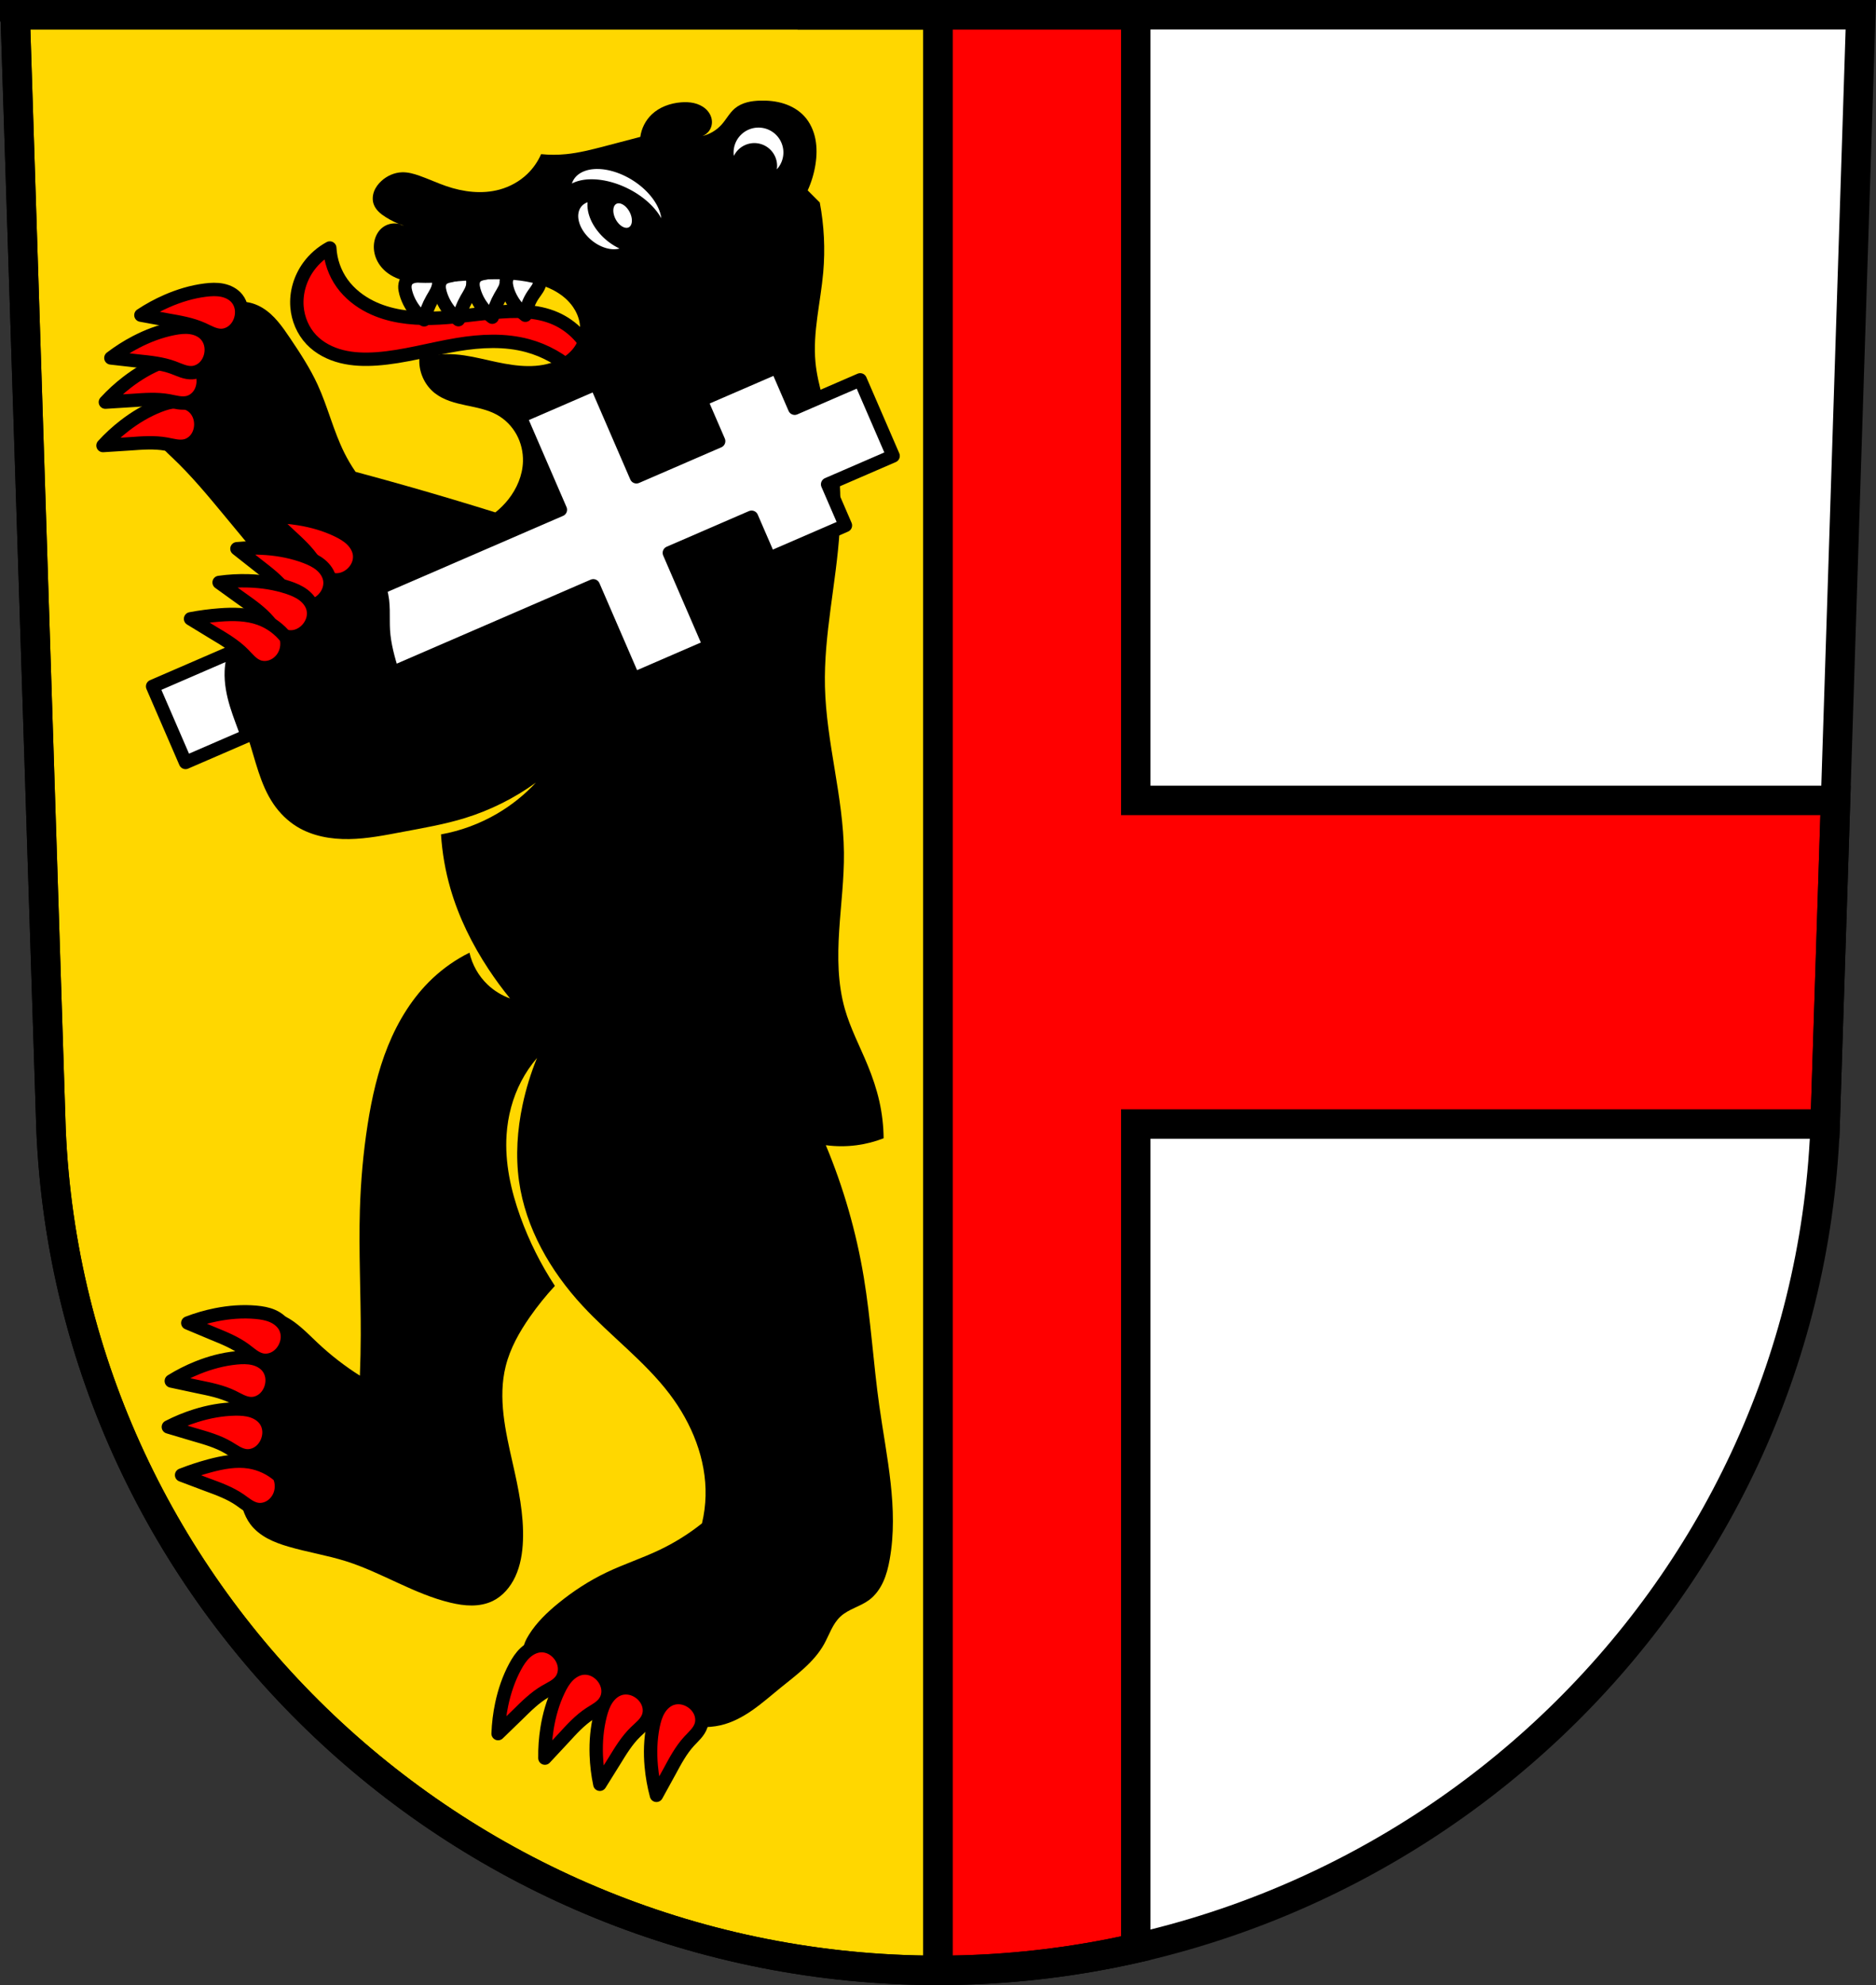
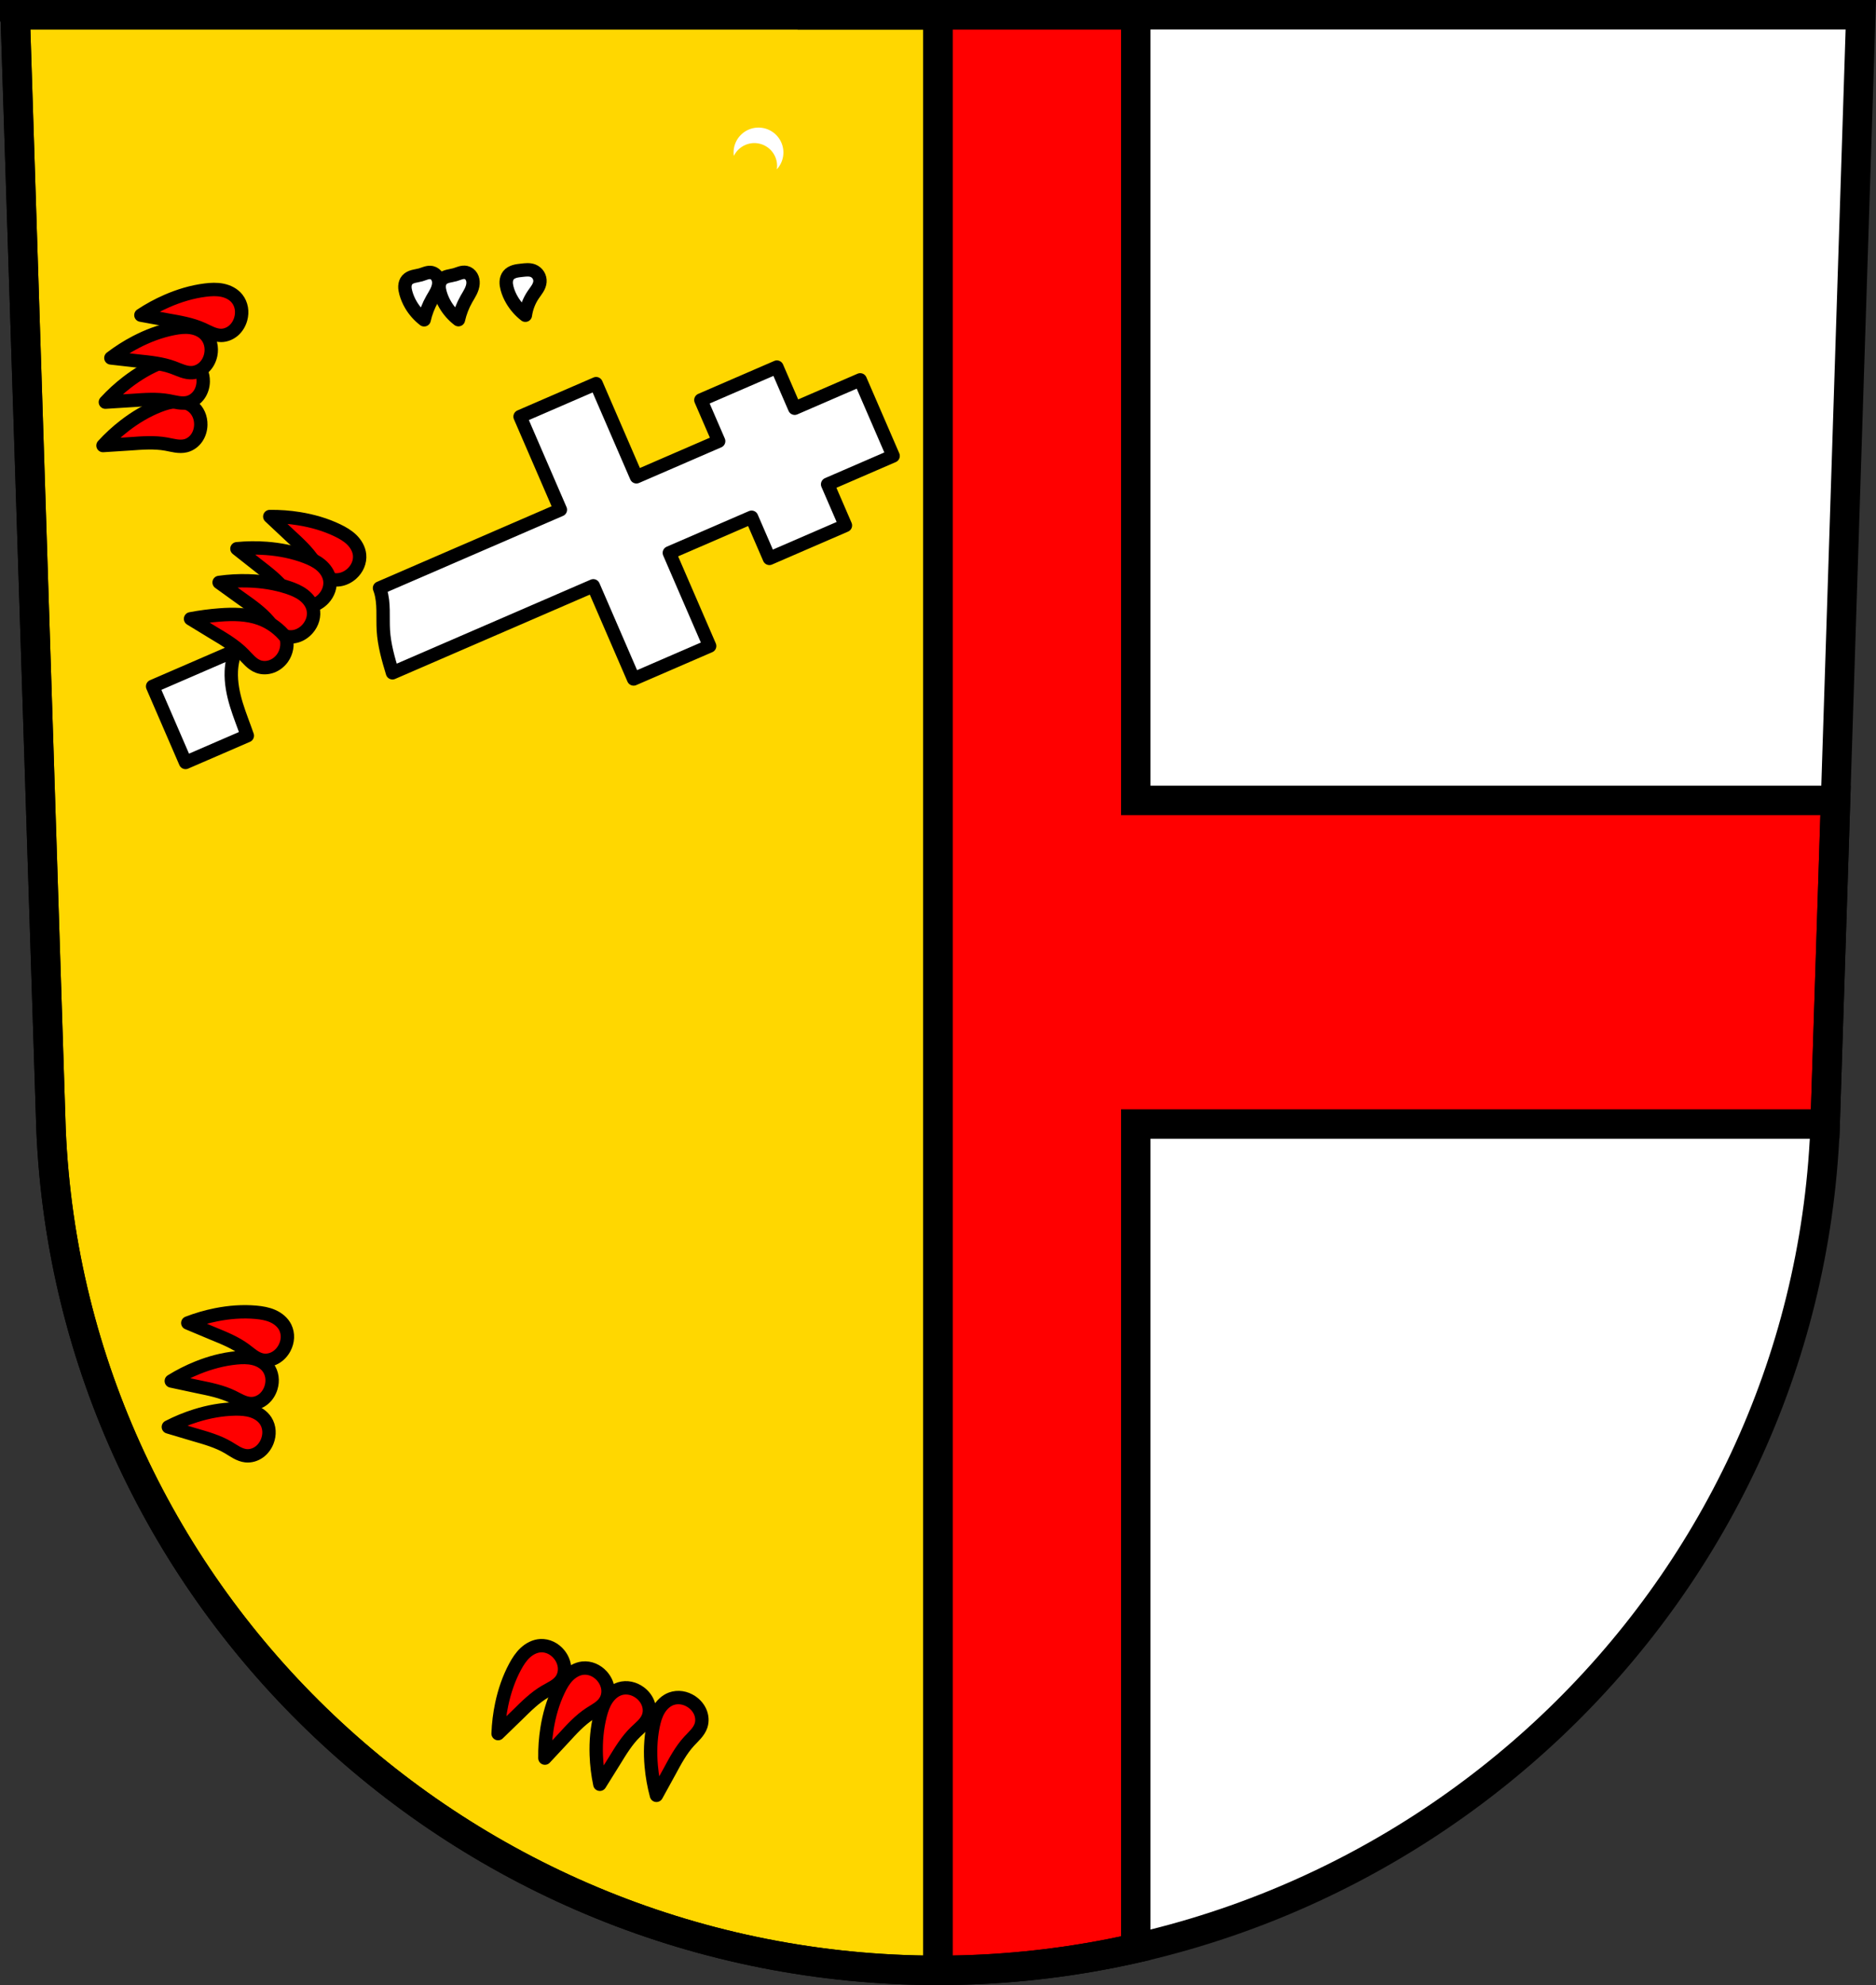
<svg xmlns="http://www.w3.org/2000/svg" width="701.33" height="741.77" viewBox="0 0 701.334 741.769">
  <rect x="0" y="0" width="701.334" height="741.769" fill="#333333" stroke="none" />
  <g transform="translate(27.375-44.906)">
    <path d="m-21.695 50.41l13.398 416.62c7.415 175.25 153.92 314.05 331.59 314.14 177.51-.215 324.07-139.06 331.59-314.14l13.398-416.62h-344.98z" fill="#fff" fill-rule="evenodd" />
    <g stroke="#000">
      <g stroke-width="11">
        <g stroke-linecap="round" transform="translate(-27.375 44.906)">
          <path d="m5.68 5.5l13.398 416.62c7.415 175.25 153.92 314.05 331.59 314.14v-730.77h-345z" fill="#ffd700" />
          <path d="m303.68 5.5v.012h47v730.76c25.382-.031 50.13-2.91 73.928-8.311v-307.95h257.72l3.889-120.93h-261.61v-293.58h-73.928-47z" fill="#f00" />
        </g>
        <path d="m-21.695 50.41l13.398 416.62c7.415 175.25 153.92 314.05 331.59 314.14 177.51-.215 324.07-139.06 331.59-314.14l13.398-416.62h-344.98z" fill="none" fill-rule="evenodd" />
      </g>
      <g fill-rule="evenodd" stroke-linejoin="round" stroke-width="5">
-         <path d="m194.28 178.44c-2.526-6.404-7.653-11.738-13.952-14.515-7.163-3.158-15.319-2.994-23.11-2.255-7.768.737-15.5 1.991-23.301 2.162-7.801.171-15.795-.8-22.781-4.275-4.133-2.056-7.867-4.995-10.569-8.737-2.778-3.847-4.414-8.508-4.651-13.247-3.097 1.682-5.814 4.059-7.892 6.905-3.151 4.317-4.794 9.751-4.369 15.08.362 4.532 2.23 8.958 5.355 12.261 3.01 3.181 7.08 5.244 11.325 6.31 4.248 1.066 8.686 1.182 13.06.877 10.239-.714 20.17-3.686 30.3-5.355 8.69-1.432 17.713-1.885 26.21.423 6.624 1.799 12.787 5.271 17.757 10.01l6.624-5.637z" fill="#f00" />
        <g fill="#fff">
          <path d="m129.88 147.61c.687-.197 1.346-.48 2.032-.68.686-.199 1.417-.312 2.114-.157.869.194 1.617.804 2.065 1.573.448.769.611 1.685.554 2.573-.068 1.056-.434 2.074-.904 3.02-.47.948-1.046 1.84-1.569 2.76-1.367 2.404-2.375 5.01-2.982 7.71-1.988-1.526-3.677-3.439-4.946-5.601-.816-1.39-1.459-2.884-1.891-4.437-.228-.821-.398-1.669-.358-2.52.041-.851.307-1.711.867-2.354.598-.686 1.474-1.068 2.354-1.301.88-.233 1.79-.339 2.665-.59z" />
          <path d="m142.7 147.56c.687-.197 1.346-.48 2.032-.68.686-.199 1.417-.312 2.114-.157.869.194 1.617.804 2.065 1.573.448.769.611 1.685.554 2.573-.068 1.056-.434 2.074-.904 3.02-.47.948-1.046 1.84-1.569 2.76-1.367 2.404-2.375 5.01-2.982 7.71-1.988-1.526-3.677-3.439-4.946-5.601-.816-1.39-1.459-2.884-1.891-4.437-.228-.821-.398-1.669-.358-2.52.041-.851.307-1.711.867-2.354.598-.686 1.474-1.068 2.354-1.301.88-.233 1.79-.339 2.665-.59z" />
-           <path d="m155.34 146.63c.687-.197 1.346-.48 2.032-.68.686-.199 1.417-.312 2.114-.157.869.194 1.617.804 2.065 1.573.448.769.611 1.685.554 2.573-.068 1.056-.434 2.074-.904 3.02-.47.948-1.046 1.84-1.569 2.76-1.367 2.404-2.375 5.01-2.982 7.71-1.988-1.526-3.677-3.439-4.946-5.601-.816-1.39-1.459-2.884-1.891-4.437-.228-.821-.398-1.669-.358-2.52.041-.851.307-1.711.867-2.354.598-.686 1.474-1.068 2.354-1.301.88-.233 1.79-.339 2.665-.59z" />
          <path d="m167.72 145.89c.694-.077 1.39-.164 2.088-.167.699-.003 1.406.079 2.058.331.817.316 1.529.898 1.998 1.639.468.74.691 1.634.621 2.507-.072.906-.447 1.764-.918 2.542-.471.777-1.042 1.49-1.555 2.24-1.569 2.295-2.599 4.956-2.982 7.71-1.98-1.535-3.667-3.446-4.946-5.601-.823-1.387-1.479-2.878-1.891-4.437-.217-.819-.366-1.666-.319-2.512.047-.846.302-1.697.828-2.362.57-.721 1.42-1.178 2.301-1.441.881-.263 1.804-.349 2.717-.45z" />
        </g>
      </g>
    </g>
-     <path d="m173.37 440.25c-2.298 5.638-4.095 11.479-5.364 17.433-2 9.385-2.679 19.11-1.341 28.608 2.462 17.491 11.693 33.525 23.691 46.49 10.532 11.379 23.259 20.727 32.631 33.08 8.275 10.905 13.743 24.311 13.41 37.995-.084 3.461-.534 6.914-1.341 10.281-4.915 3.916-10.281 7.268-15.956 9.966-6.468 3.076-13.316 5.298-19.777 8.387-6.433 3.075-12.448 6.997-17.976 11.501-4.166 3.394-8.102 7.172-10.956 11.724-1.17 1.866-2.17 3.928-2.258 6.129-.053 1.331.235 2.666.763 3.888.528 1.223 1.293 2.335 2.191 3.32 1.795 1.968 4.087 3.407 6.401 4.728 12.34 7.04 26.07 11.396 39.999 14.193 3.103.623 6.221 1.172 9.355 1.613 5.03.709 10.206 1.134 15.16 0 4.303-.985 8.271-3.113 11.892-5.636 3.622-2.523 6.941-5.45 10.365-8.235 6.06-4.926 12.652-9.63 16.451-16.451.979-1.758 1.751-3.624 2.664-5.417.913-1.793 1.988-3.539 3.465-4.905 1.508-1.395 3.37-2.338 5.23-3.211 1.86-.872 3.76-1.702 5.415-2.918 2.343-1.723 4.096-4.163 5.31-6.806 1.214-2.643 1.917-5.493 2.432-8.355 3.413-18.974-1.185-38.33-3.871-57.42-2.249-15.982-3.16-32.14-5.806-48.06-2.813-16.924-7.586-33.521-14.193-49.35 3.848.518 7.765.518 11.613 0 3.42-.46 6.784-1.328 10-2.581-.045-4.663-.586-9.322-1.613-13.871-1.043-4.621-2.583-9.121-4.387-13.501-2.881-6.994-6.451-13.737-8.516-21.01-2.67-9.407-2.723-19.356-2.107-29.12.617-9.759 1.884-19.493 1.784-29.27-.213-20.798-6.594-41.14-7.097-61.934-.473-19.559 4.263-38.86 5.484-58.39.783-12.534.1-25.22-2.903-37.419-2.092-8.495-5.309-16.773-6.129-25.483-1.054-11.199 1.914-22.343 2.903-33.548.769-8.714.333-17.533-1.29-26.13l-4.516-4.516c1.397-3.076 2.376-6.341 2.903-9.677.499-3.16.589-6.41-.035-9.547-.625-3.138-1.99-6.164-4.158-8.517-2.032-2.205-4.714-3.76-7.569-4.675-2.856-.916-5.884-1.212-8.882-1.131-1.685.046-3.375.211-5 .652-1.626.441-3.192 1.167-4.482 2.252-2.028 1.705-3.251 4.168-5.03 6.129-1.876 2.064-4.384 3.546-7.097 4.193.985-.382 1.856-1.05 2.481-1.901.624-.852 1-1.884 1.068-2.937.065-1-.146-2.02-.568-2.929-.422-.912-1.051-1.723-1.802-2.39-1.224-1.088-2.761-1.789-4.358-2.154-1.596-.364-3.254-.402-4.886-.269-3.994.328-7.99 1.752-10.891 4.516-2.315 2.206-3.848 5.217-4.27 8.387-4.514 1.192-9.03 2.374-13.548 3.548-4.679 1.216-9.383 2.426-14.193 2.903-3.108.309-6.247.309-9.355 0-1.207 2.782-2.973 5.32-5.161 7.419-2.878 2.761-6.477 4.747-10.322 5.806-6.539 1.802-13.586.917-20-1.29-3.38-1.163-6.629-2.682-10-3.871-2.08-.734-4.247-1.347-6.451-1.29-2.855.073-5.631 1.302-7.742 3.226-1.199 1.093-2.207 2.423-2.775 3.943-.567 1.52-.671 3.238-.129 4.767.376 1.06 1.046 1.999 1.843 2.792.797.793 1.722 1.447 2.673 2.047 2.12 1.337 4.399 2.422 6.774 3.226-1.318-.715-2.857-1.012-4.346-.841-1.489.172-2.92.812-4.04 1.808-1.316 1.17-2.18 2.801-2.581 4.516-.492 2.108-.303 4.358.458 6.385.761 2.027 2.083 3.829 3.735 5.227 2.292 1.94 5.175 3.088 8.122 3.666 2.947.578 5.973.613 8.974.527 12.621-.361 25.431-2.804 37.741 0 2.936.669 5.82 1.639 8.448 3.107 2.629 1.468 5 3.449 6.713 5.925 1.223 1.768 2.103 3.786 2.47 5.904.367 2.119.213 4.338-.534 6.354-.811 2.188-2.302 4.092-4.124 5.549-1.822 1.457-3.966 2.481-6.198 3.16-7.397 2.251-15.361.736-22.903-.968-4.16-.94-8.328-1.936-12.58-2.258-4.546-.344-9.149.094-13.548 1.29-.418 5 1.841 10.149 5.806 13.226 3.311 2.569 7.513 3.649 11.613 4.516 3.976.841 8.06 1.571 11.613 3.548 3.05 1.699 5.589 4.29 7.27 7.35 1.681 3.06 2.504 6.578 2.407 10.07-.143 5.158-2.281 10.147-5.484 14.193-1.419 1.792-3.046 3.42-4.839 4.839-10.391-3.245-20.822-6.364-31.29-9.355-6.973-1.992-13.963-3.928-20.967-5.806-1.563-2.263-2.965-4.636-4.193-7.097-4.077-8.169-6.186-17.188-10-25.483-2.823-6.139-6.548-11.815-10.322-17.419-2.873-4.265-5.918-8.635-10.322-11.29-2.24-1.35-4.805-2.21-7.419-2.258-2.483-.045-4.953.644-7.142 1.817-2.189 1.173-4.105 2.817-5.736 4.691-3.261 3.747-5.363 8.337-7.444 12.847-2.983 6.464-6.02 12.906-9.03 19.354-.952 2.034-1.908 4.086-2.437 6.268-.529 2.182-.609 4.532.179 6.635.975 2.604 3.138 4.545 5.161 6.451 7.264 6.845 13.638 14.566 20 22.258 6.765 8.18 13.539 16.351 20.322 24.516.307-1.016 1.108-1.871 2.102-2.244.994-.373 2.159-.255 3.059.308.852.534 1.444 1.436 1.683 2.413.239.976.14 2.02-.191 2.968-.662 1.898-2.179 3.365-3.75 4.619-5.296 4.229-11.851 7-16.13 12.258-2.948 3.622-4.586 8.24-4.839 12.903-.23 4.236.641 8.463 1.893 12.517 1.251 4.053 2.883 7.978 4.236 11.999 2.877 8.552 4.577 17.718 9.677 25.16 2.295 3.349 5.249 6.264 8.71 8.387 5.783 3.548 12.75 4.763 19.533 4.654 6.783-.109 13.476-1.463 20.14-2.719 7.798-1.468 15.645-2.813 23.23-5.161 9.458-2.93 18.432-7.417 26.451-13.226-4.241 4.548-9.148 8.474-14.516 11.613-6.465 3.78-13.597 6.414-20.967 7.742.434 6.877 1.626 13.705 3.548 20.322 3.097 10.664 8.08 20.732 14.193 29.999 2.501 3.789 5.194 7.451 8.06 10.968-3.115-1.11-5.992-2.881-8.387-5.161-3.361-3.2-5.75-7.409-6.774-11.935-5.066 2.519-9.757 5.792-13.871 9.677-7.362 6.954-12.788 15.786-16.59 25.17-3.802 9.386-6.04 19.339-7.603 29.344-1.655 10.567-2.585 21.244-2.903 31.935-.464 15.586.369 31.18.323 46.773-.015 5.05-.123 10.11-.323 15.16-5.643-3.57-10.944-7.681-15.806-12.258-4.274-4.02-8.395-8.53-13.871-10.645-1.948-.753-4.109-1.174-6.129-.645-2.01.527-3.702 1.963-4.886 3.674-1.185 1.711-1.916 3.693-2.533 5.68-3.411 10.99-3.654 22.686-3.548 34.19.074 7.983.304 15.995 1.613 23.871.681 4.1 1.711 8.28 4.193 11.613 1.671 2.244 3.935 4 6.393 5.334 2.459 1.334 5.116 2.264 7.8 3.053 7.132 2.098 14.523 3.245 21.613 5.484 13.365 4.221 25.396 12.239 39.03 15.484 2.617.623 5.293 1.066 7.983 1.047 2.69-.019 5.404-.514 7.823-1.692 3.766-1.834 6.611-5.238 8.387-9.03 1.971-4.211 2.726-8.902 2.903-13.548.374-9.785-1.707-19.482-3.871-29.03-2.694-11.891-5.536-24.3-2.581-36.13 1.665-6.662 5.1-12.757 9.03-18.387 2.848-4.078 5.976-7.961 9.355-11.613-5.29-8.06-9.63-16.739-12.903-25.806-3.542-9.813-5.845-20.234-5.161-30.645.457-6.948 2.26-13.828 5.484-20 1.623-3.108 3.601-6.03 5.881-8.694" fill-rule="evenodd" />
    <path d="m256.183 92.58a9.31 9.31 0 0 0 -9.309 9.311 9.31 9.31 0 0 0 .1 1.283 8.513 8.513 0 0 1 7.648 -4.803 8.513 8.513 0 0 1 8.514 8.514 8.513 8.513 0 0 1 -.111 1.303 9.31 9.31 0 0 0 2.469 -6.297 9.31 9.31 0 0 0 -9.311 -9.311" fill="#fff" />
    <g stroke="#000">
      <g stroke-linejoin="round" stroke-width="5">
        <g fill="#f00" fill-rule="evenodd">
          <path d="m174.71 659.84c-2.142.119-4.155 1.183-5.729 2.642-1.574 1.458-2.75 3.293-3.77 5.181-2.378 4.4-3.995 9.188-5.03 14.08-.761 3.603-1.21 7.272-1.341 10.952 2.44-2.328 4.861-4.675 7.264-7.04 3.231-3.181 6.476-6.433 10.393-8.717 1.059-.617 2.161-1.16 3.197-1.814 1.036-.655 2.02-1.433 2.726-2.432 1-1.407 1.406-3.2 1.229-4.917-.177-1.718-.917-3.358-2.01-4.694-.839-1.023-1.889-1.878-3.081-2.452-1.192-.574-2.526-.863-3.847-.789z" />
          <path d="m190.52 668.23c-2.133.228-4.09 1.392-5.588 2.928-1.498 1.536-2.58 3.428-3.503 5.365-2.152 4.514-3.525 9.378-4.31 14.317-.578 3.637-.841 7.323-.785 11.01 2.319-2.448 4.618-4.915 6.898-7.399 3.066-3.341 6.142-6.753 9.938-9.231 1.026-.67 2.1-1.268 3.101-1.974 1-.706 1.94-1.534 2.599-2.567.928-1.456 1.243-3.267.979-4.973-.264-1.706-1.086-3.308-2.246-4.586-.89-.979-1.982-1.78-3.202-2.293-1.22-.513-2.567-.734-3.882-.593z" />
          <path d="m204.37 675.92c-2.051.631-3.748 2.148-4.925 3.943-1.177 1.794-1.877 3.858-2.413 5.936-1.249 4.843-1.667 9.879-1.493 14.877.128 3.68.575 7.349 1.334 10.953 1.808-2.846 3.593-5.707 5.356-8.581 2.371-3.865 4.737-7.803 7.99-10.961.879-.854 1.819-1.646 2.667-2.53.848-.885 1.611-1.876 2.06-3.02.633-1.607.595-3.444.001-5.068-.585-1.624-1.698-3.039-3.082-4.072-1.06-.791-2.286-1.368-3.581-1.638-1.295-.27-2.659-.229-3.924.16z" />
          <path d="m223.55 679.69c-2.01.743-3.624 2.352-4.7 4.208-1.076 1.856-1.661 3.956-2.082 6.06-.981 4.904-1.121 9.956-.672 14.937.331 3.668.979 7.306 1.935 10.862 1.648-2.942 3.274-5.896 4.876-8.863 2.154-3.99 4.301-8.05 7.374-11.385.831-.901 1.725-1.743 2.523-2.673.798-.93 1.506-1.962 1.891-3.125.543-1.639.405-3.471-.269-5.061-.674-1.59-1.863-2.941-3.301-3.896-1.102-.732-2.358-1.24-3.666-1.439-1.308-.198-2.668-.082-3.909.376z" />
          <path d="m79.28 540.92c-.953-1.922-2.723-3.354-4.683-4.227-1.96-.873-4.11-1.232-6.246-1.428-4.98-.455-10.02-.058-14.924.917-3.612.718-7.161 1.748-10.596 3.076 3.1 1.327 6.21 2.63 9.331 3.908 4.196 1.719 8.462 3.422 12.1 6.125.984.731 1.916 1.53 2.926 2.225 1.01.695 2.111 1.289 3.308 1.549 1.687.366 3.495.034 5-.805 1.509-.838 2.727-2.164 3.524-3.696.611-1.174.983-2.476 1.042-3.798.059-1.322-.201-2.662-.788-3.847z" />
          <path d="m72.79 555.83c-1.292-1.713-3.296-2.793-5.384-3.288-2.088-.495-4.267-.451-6.403-.248-4.979.474-9.856 1.796-14.497 3.661-3.417 1.374-6.714 3.043-9.844 4.983 3.292.731 6.589 1.436 9.892 2.115 4.441.913 8.949 1.798 13.03 3.781 1.102.536 2.166 1.15 3.287 1.646 1.121.496 2.313.876 3.538.91 1.726.048 3.441-.613 4.769-1.716 1.328-1.103 2.279-2.631 2.779-4.284.383-1.266.508-2.615.321-3.925-.187-1.31-.69-2.579-1.486-3.635z" />
          <path d="m71.98 575.85c-1.153-1.809-3.067-3.043-5.109-3.701-2.042-.658-4.218-.785-6.363-.75-5 .082-9.967 1.017-14.739 2.512-3.514 1.101-6.932 2.506-10.205 4.195 3.224.987 6.456 1.949 9.696 2.885 4.356 1.259 8.78 2.495 12.69 4.792 1.057.621 2.07 1.316 3.148 1.899 1.078.583 2.237 1.055 3.456 1.185 1.717.183 3.478-.341 4.889-1.337 1.411-.995 2.479-2.444 3.107-4.053.481-1.232.712-2.567.628-3.887-.084-1.32-.485-2.625-1.196-3.741z" />
-           <path d="m77 596.44c-3.11-2.76-7.02-4.608-11.125-5.259-4.96-.786-10.03.149-14.881 1.452-3.554.955-7.05 2.109-10.479 3.455 3.145 1.215 6.3 2.405 9.465 3.57 4.255 1.566 8.581 3.114 12.315 5.686 1.01.695 1.97 1.462 3 2.12 1.034.658 2.156 1.212 3.363 1.428 1.699.303 3.491-.097 4.972-.984 1.483-.887 2.667-2.25 3.389-3.82 1.098-2.391 1.09-5.264-.021-7.649z" />
          <path d="m44.516 196.68c-1.708-1.299-3.93-1.795-6.073-1.706-2.144.089-4.229.722-6.23 1.497-4.664 1.805-9 4.4-12.962 7.453-2.917 2.248-5.639 4.748-8.126 7.464 3.367-.189 6.732-.404 10.1-.645 4.523-.325 9.102-.695 13.564.109 1.206.217 2.397.519 3.61.693 1.213.174 2.464.217 3.652-.083 1.674-.422 3.146-1.522 4.125-2.944.98-1.422 1.481-3.15 1.514-4.877.025-1.323-.219-2.655-.754-3.865-.535-1.21-1.363-2.295-2.416-3.096z" />
          <path d="m45.43 180.51c-1.706-1.301-3.927-1.801-6.071-1.715-2.144.086-4.23.716-6.232 1.488-4.666 1.799-9.01 4.387-12.973 7.434-2.92 2.244-5.645 4.74-8.136 7.453 3.367-.184 6.732-.394 10.1-.631 4.523-.318 9.103-.682 13.564.129 1.206.219 2.396.523 3.609.699 1.213.176 2.463.22 3.652-.077 1.675-.419 3.148-1.518 4.13-2.938.982-1.42 1.486-3.148 1.521-4.875.027-1.323-.216-2.655-.749-3.866-.533-1.211-1.36-2.297-2.411-3.1z" />
          <path d="m49.53 170.03c-1.453-1.578-3.554-2.456-5.68-2.745-2.126-.288-4.29-.031-6.396.381-4.908.959-9.633 2.753-14.07 5.064-3.266 1.702-6.384 3.686-9.308 5.924 3.348.405 6.698.783 10.05 1.135 4.509.473 9.08.912 13.335 2.486 1.149.425 2.269.932 3.433 1.316 1.164.384 2.388.645 3.61.559 1.722-.121 3.364-.947 4.578-2.175 1.214-1.228 2.01-2.842 2.346-4.536.257-1.298.25-2.652-.065-3.937-.314-1.285-.939-2.499-1.835-3.472z" />
          <path d="m61.26 156.49c-1.342-1.674-3.377-2.695-5.478-3.128-2.101-.434-4.278-.325-6.407-.059-4.963.62-9.799 2.085-14.382 4.086-3.375 1.473-6.622 3.239-9.693 5.27 3.312.634 6.629 1.241 9.95 1.823 4.466.782 8.998 1.534 13.13 3.396 1.117.503 2.199 1.085 3.334 1.548 1.135.463 2.338.808 3.563.806 1.727-.003 3.421-.714 4.716-1.856 1.295-1.142 2.201-2.697 2.652-4.364.346-1.277.431-2.629.206-3.932-.225-1.304-.765-2.557-1.593-3.59z" />
          <path d="m107.05 252.2c-.221-2.134-1.38-4.094-2.912-5.596-1.532-1.502-3.42-2.59-5.354-3.519-4.508-2.166-9.367-3.553-14.304-4.353-3.635-.589-7.321-.863-11-.818 2.441 2.326 4.901 4.633 7.378 6.92 3.331 3.076 6.734 6.162 9.202 9.966.667 1.028 1.261 2.103 1.965 3.107.703 1 1.528 1.945 2.559 2.607 1.453.933 3.263 1.252 4.97.994 1.707-.259 3.311-1.076 4.592-2.233.982-.887 1.786-1.977 2.302-3.195.516-1.218.741-2.564.605-3.88z" />
          <path d="m95.87 261.31c-.403-2.107-1.725-3.961-3.38-5.327-1.655-1.366-3.629-2.288-5.636-3.048-4.677-1.772-9.637-2.739-14.624-3.113-3.672-.276-7.368-.233-11.03.126 2.631 2.109 5.279 4.197 7.943 6.264 3.582 2.78 7.237 5.563 10.02 9.143.752.967 1.437 1.988 2.223 2.928.786.94 1.689 1.807 2.773 2.378 1.528.805 3.358.969 5.04.565 1.679-.404 3.207-1.355 4.385-2.617.903-.967 1.61-2.122 2.02-3.38.41-1.258.519-2.618.271-3.918z" />
          <path d="m89.67 272.4c-.493-2.088-1.894-3.883-3.606-5.176-1.712-1.293-3.725-2.129-5.762-2.802-4.749-1.569-9.746-2.321-14.745-2.479-3.681-.117-7.371.085-11.02.602 2.72 1.993 5.455 3.965 8.206 5.915 3.699 2.622 7.47 5.246 10.405 8.702.793.934 1.521 1.924 2.347 2.829.826.905 1.765 1.733 2.873 2.257 1.561.738 3.397.823 5.056.347 1.66-.476 3.145-1.492 4.268-2.804.86-1.01 1.517-2.19 1.873-3.464.356-1.274.406-2.638.101-3.926z" />
          <path d="m79.64 283.27c-2.542-3.29-6.04-5.833-9.952-7.237-4.727-1.695-9.884-1.72-14.891-1.342-3.669.277-7.323.76-10.938 1.445 2.864 1.779 5.743 3.536 8.635 5.269 3.889 2.331 7.851 4.657 11.04 7.878.862.871 1.663 1.803 2.556 2.642.893.839 1.893 1.592 3.038 2.029 1.613.614 3.448.554 5.068-.041 1.622-.596 3.04-1.714 4.04-3.123 1.524-2.145 2.05-4.969 1.402-7.519z" />
        </g>
        <path d="m290.44 137.17l-28.426 12.307 6.656 15.373-30.748 13.313-15.07-34.807-28.426 12.307 15.07 34.807-67.62 29.27c.114.291.218.587.313.885 1.522 4.776.827 9.934 1.129 14.938.327 5.413 1.822 10.628 3.404 15.836l75.08-32.504 15.07 34.807 28.426-12.307-15.07-34.809 30.748-13.311 6.656 15.371 28.424-12.307-6.656-15.373 24.49-10.602-12.309-28.428-24.488 10.604-6.656-15.373zm-202.27 105.83l-31.12 13.473 12.307 28.428 23.1-10c-1.329-3.87-2.893-7.66-4.086-11.574-1.236-4.056-2.068-8.279-1.893-12.516.11-2.668.665-5.347 1.688-7.809z" transform="translate(-27.375 44.906)" fill="#fff" stroke-linecap="round" />
      </g>
-       <path d="m196.159 107.553a19.202 11.932 31.98 0 0 -9.473 4.176 19.202 11.932 31.98 0 0 -1.037 2.797 20.838 12.238 26.362 0 1 23.047 2.088 20.838 12.238 26.362 0 1 11.674 12.191 19.202 11.932 31.98 0 0 -11.078 -17.027 19.202 11.932 31.98 0 0 -13.133 -4.225zm-3.275 12.234a11.51 7.839 39.358 0 0 -3.297 1.963 11.51 7.839 39.358 0 0 3.928 13.361 11.51 7.839 39.358 0 0 12.037 2.684 15.671 10.675 39.429 0 1 -5.713 -3.398 15.671 10.675 39.429 0 1 -6.955 -14.609zm10.955.592a5.452 3.437 62.037 0 0 -1.012 .26 5.452 3.437 62.037 0 0 -.48 6.428 5.452 3.437 62.037 0 0 5.594 3.205 5.452 3.437 62.037 0 0 .479 -6.428 5.452 3.437 62.037 0 0 -4.58 -3.465z" fill="#fff" stroke-linecap="round" />
    </g>
  </g>
</svg>